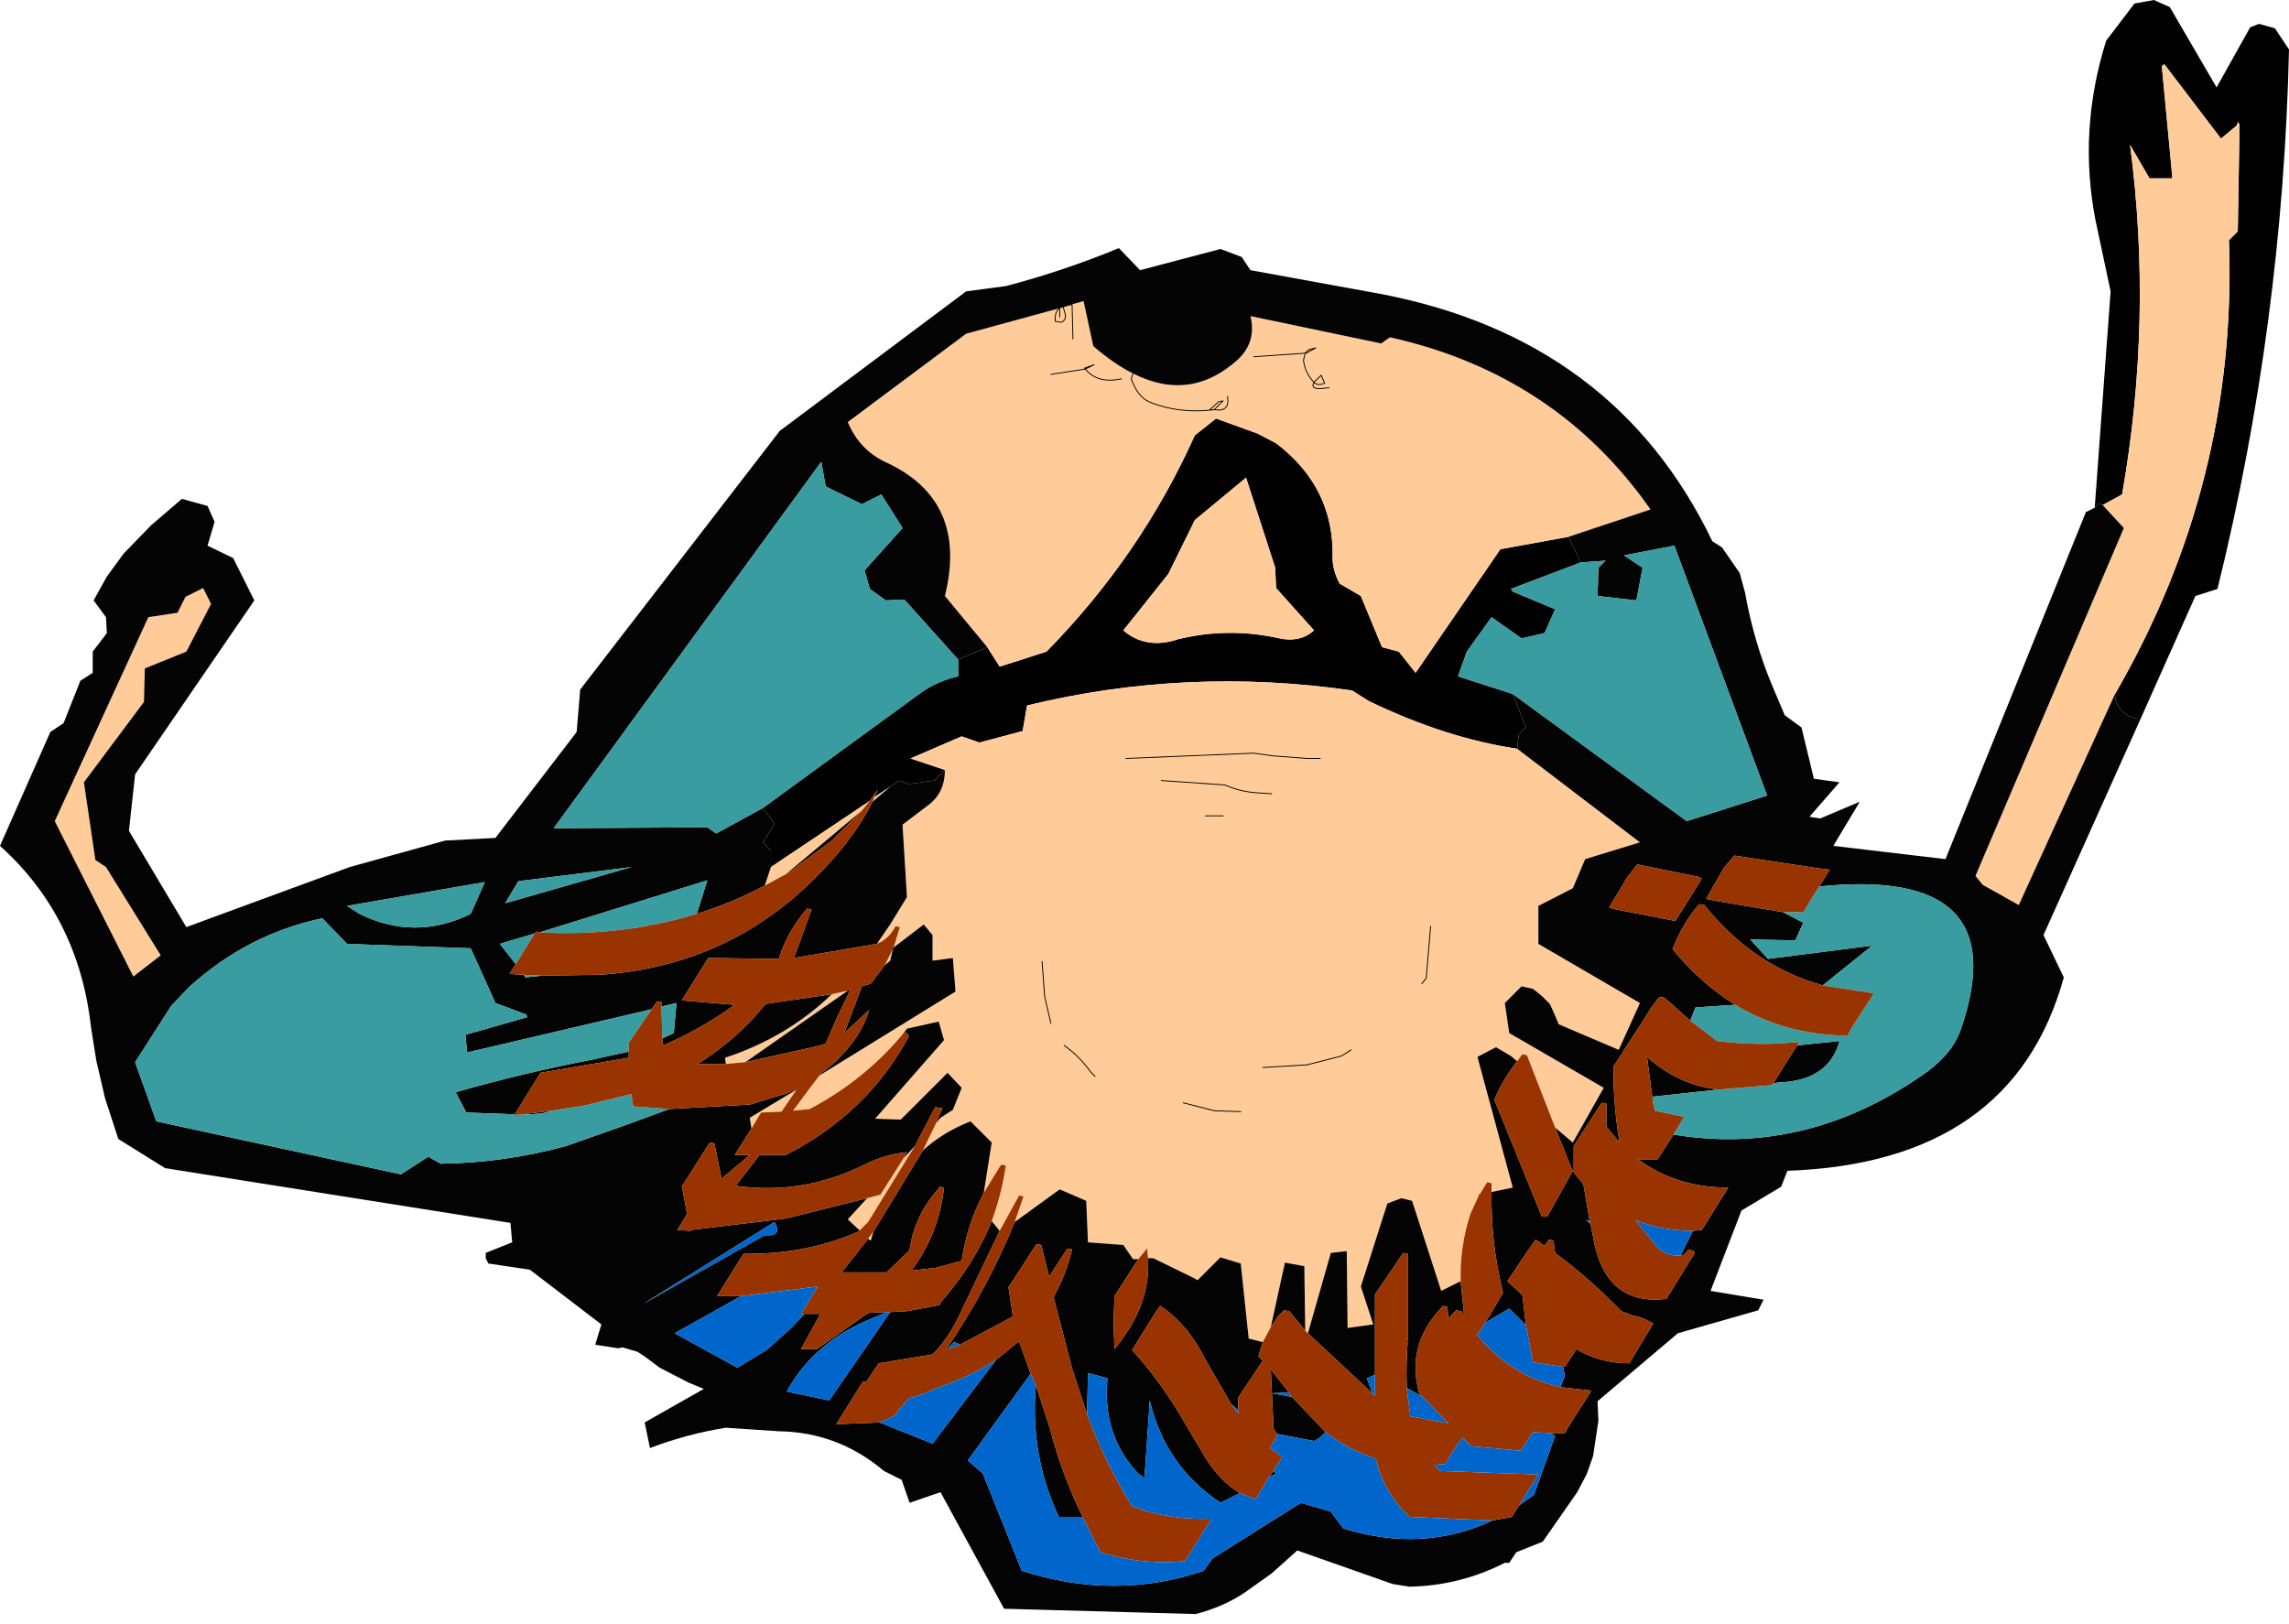
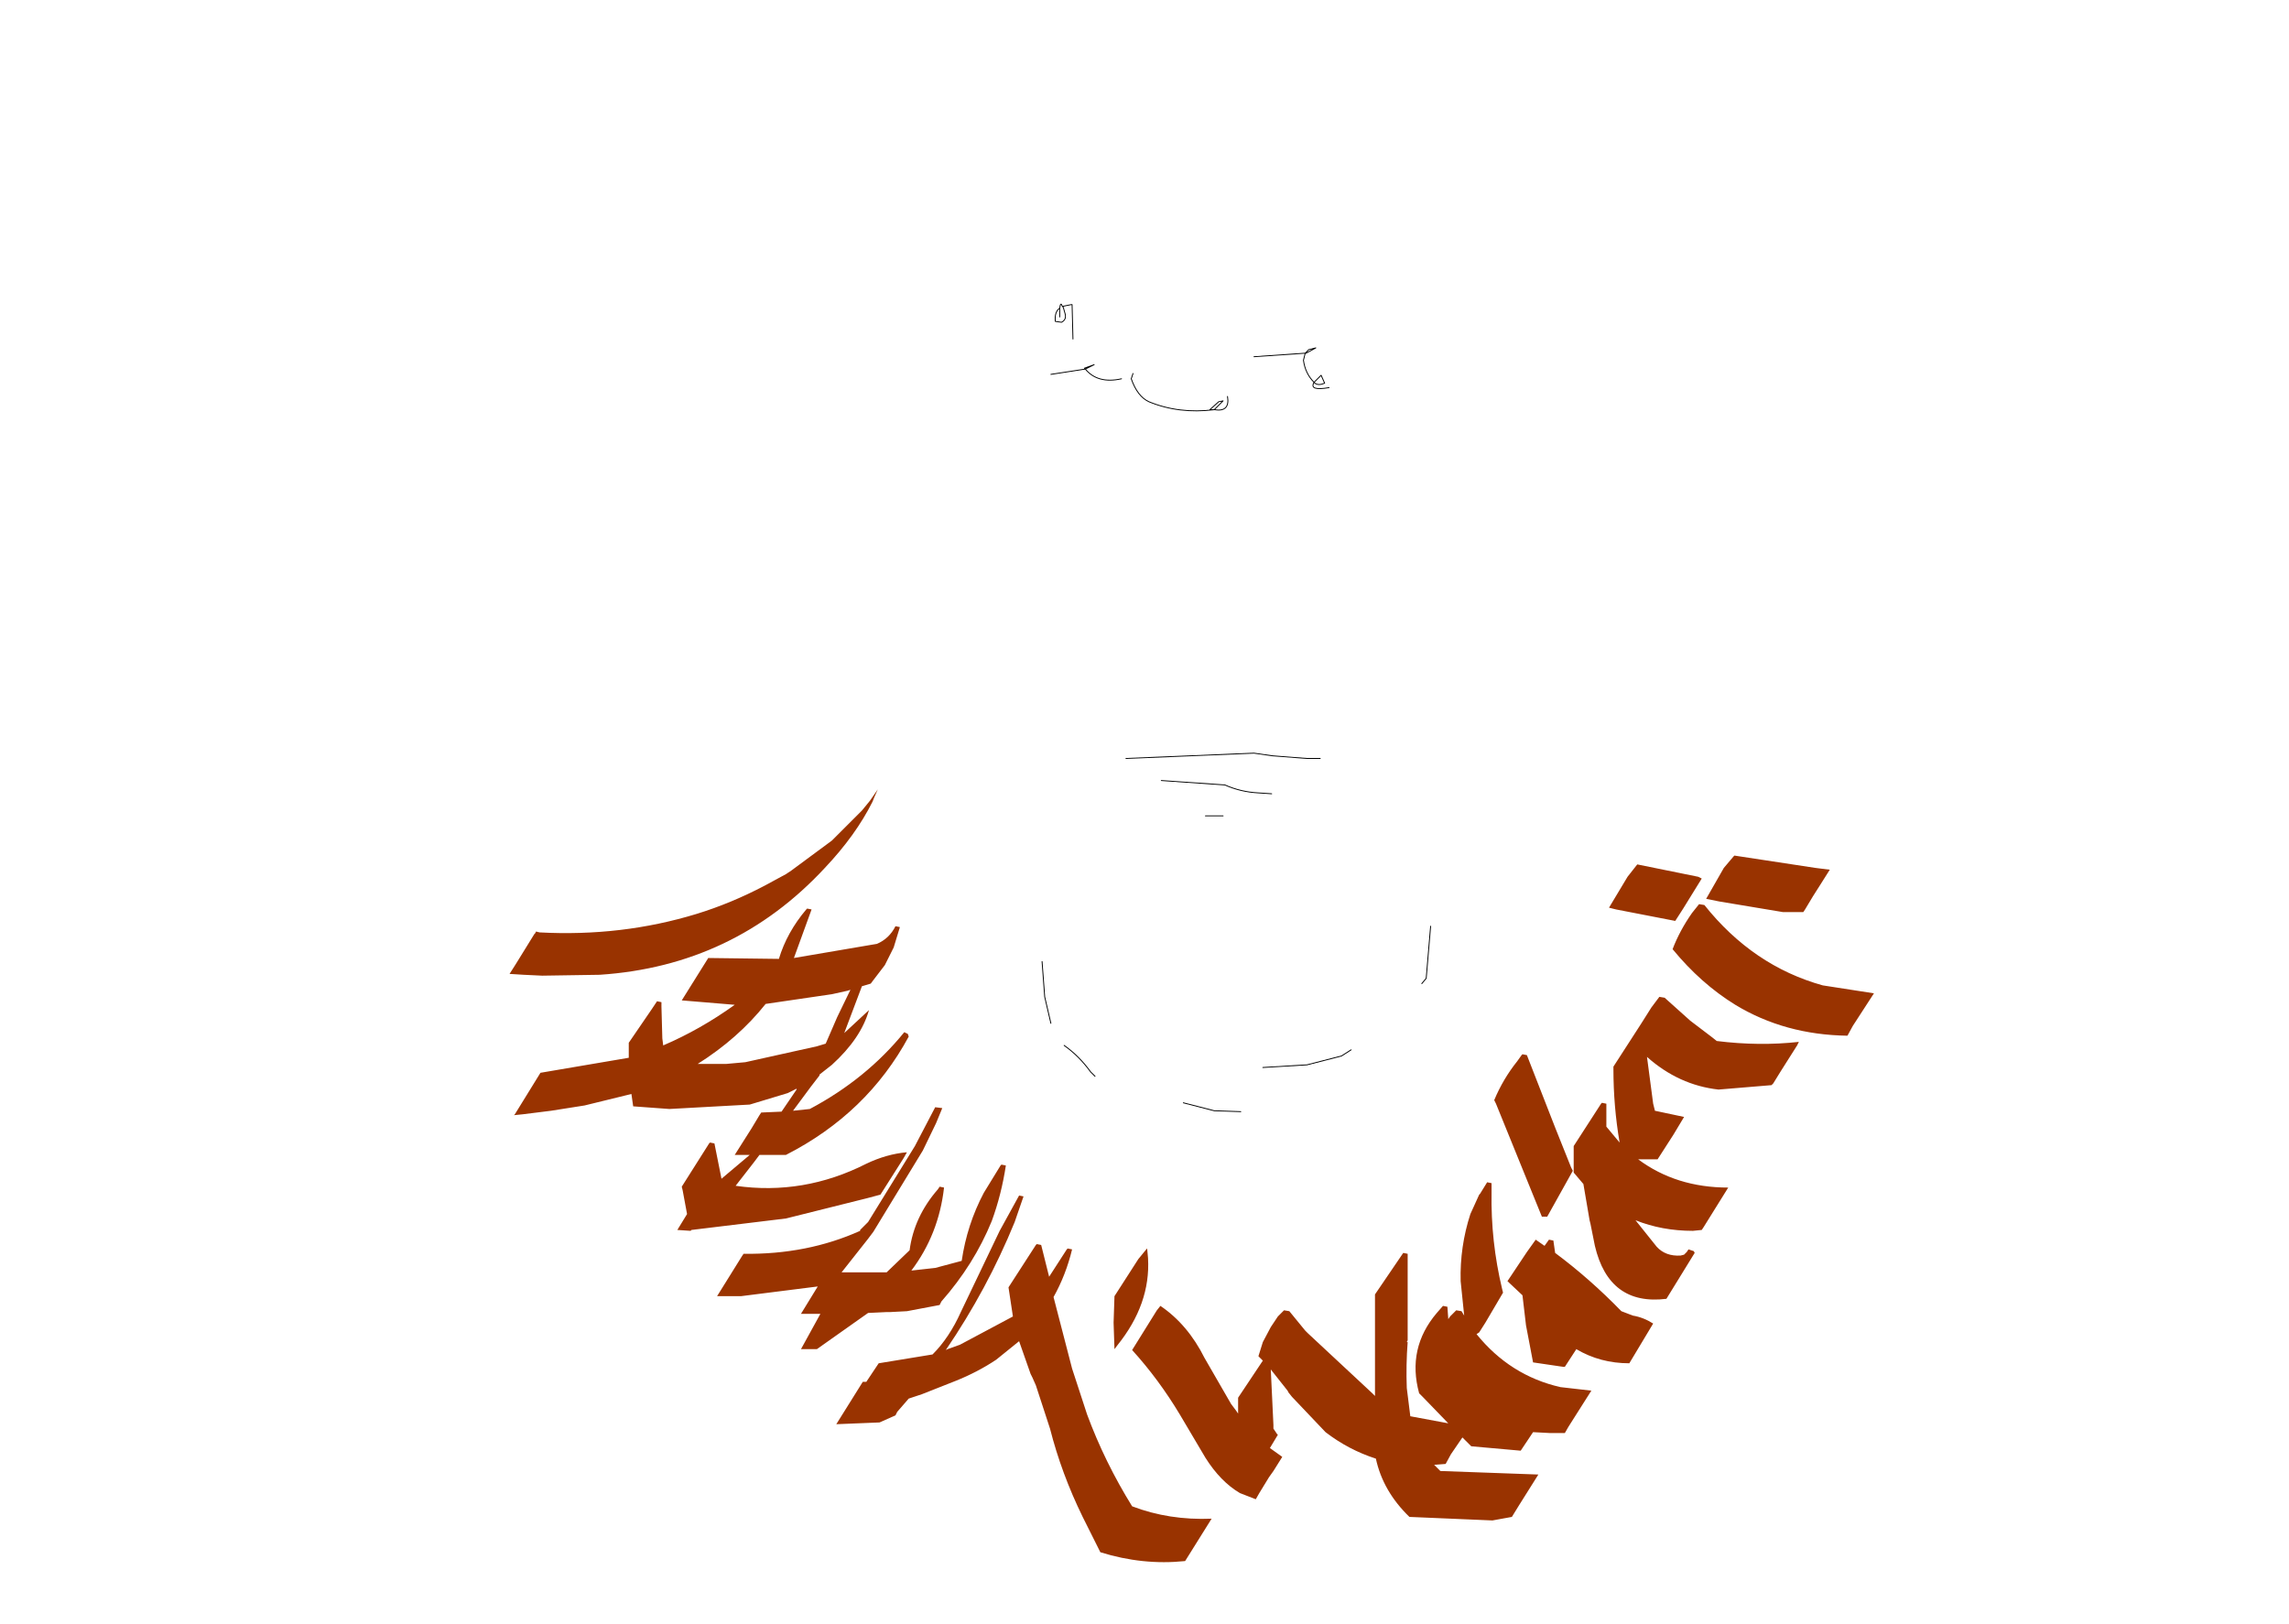
<svg xmlns="http://www.w3.org/2000/svg" height="91.95px" width="129.6px">
  <g transform="matrix(1.0, 0.0, 0.0, 1.0, 64.8, 46.0)">
-     <path d="M57.6 -42.25 L58.2 -35.9 56.9 -35.9 55.8 -37.8 Q57.1 -27.95 55.35 -18.0 L54.25 -17.4 54.0 -17.5 53.8 -17.25 54.7 -29.5 53.85 -33.5 Q52.85 -38.6 54.45 -43.7 L56.05 -45.8 57.15 -46.0 58.05 -45.6 60.7 -41.05 62.6 -44.45 63.1 -44.65 64.0 -44.4 64.8 -43.2 Q64.45 -27.65 60.75 -12.65 L59.5 -12.25 56.4 -5.3 Q55.8 -5.3 55.4 -5.7 54.95 -6.1 54.95 -6.7 61.9 -18.7 61.4 -32.4 L61.9 -32.9 62.0 -38.95 61.9 -39.1 61.85 -38.9 60.95 -38.15 57.75 -42.35 57.7 -42.35 57.6 -42.25 M24.7 -14.15 L20.75 -12.65 20.85 -12.5 23.25 -11.5 22.65 -10.15 21.35 -9.85 19.65 -11.05 18.25 -9.1 17.75 -7.7 20.85 -6.7 21.6 -4.8 21.2 -4.45 21.1 -3.6 Q17.05 -4.2 12.7 -6.3 L11.75 -6.9 Q2.4 -8.25 -6.65 -6.05 L-6.9 -4.6 -9.35 -3.95 -10.35 -4.3 -13.25 -3.05 -11.3 -2.4 -11.9 -1.8 -13.35 -1.6 -13.9 -1.8 -14.4 -1.45 -15.3 -0.85 -15.1 -1.3 -15.55 -0.65 -21.15 3.1 -21.15 2.15 -21.6 1.7 -20.95 0.65 -21.6 -0.25 -12.55 -6.85 Q-11.65 -7.45 -10.55 -7.7 L-10.55 -8.65 -8.9 -9.35 -8.2 -8.25 -5.55 -9.1 Q-0.2 -14.55 2.85 -21.35 L4.05 -22.3 6.4 -21.45 7.45 -20.9 Q10.75 -18.4 10.65 -14.4 10.65 -13.7 11.05 -12.95 L12.25 -12.25 13.45 -9.35 14.4 -9.1 15.35 -7.9 20.15 -14.9 24.0 -15.6 24.7 -14.15 M2.85 -16.55 L1.35 -13.5 -1.2 -10.3 Q0.1 -9.2 1.9 -9.8 4.75 -10.5 7.65 -9.85 8.8 -9.6 9.6 -10.3 L7.45 -12.7 7.4 -13.85 5.75 -18.95 2.85 -16.55" fill="#010101" fill-rule="evenodd" stroke="none" />
-     <path d="M57.6 -42.25 L57.75 -42.35 60.95 -38.15 61.85 -38.9 62.0 -38.95 61.9 -32.9 61.4 -32.4 Q61.9 -18.7 54.95 -6.7 L49.5 5.25 47.45 4.1 47.05 3.6 55.45 -16.1 54.25 -17.4 55.35 -18.0 Q57.1 -27.95 55.8 -37.8 L56.9 -35.9 58.2 -35.9 57.6 -42.25 M21.1 -3.6 L28.05 1.7 24.95 2.65 24.25 4.3 22.3 5.3 22.3 7.45 28.05 10.8 26.85 13.45 23.45 12.0 23.2 11.4 22.95 10.85 22.5 10.4 22.0 10.0 21.35 9.85 20.4 10.8 20.65 12.5 26.0 15.6 24.25 18.7 23.25 17.85 21.65 13.75 21.4 13.7 21.35 13.75 21.1 14.1 20.75 13.8 19.9 13.3 18.85 13.85 20.85 21.25 19.65 21.5 19.65 21.0 19.4 20.95 19.0 21.6 18.95 21.6 18.95 21.65 18.45 22.75 Q17.85 24.6 17.9 26.55 L16.8 27.1 15.15 22.0 14.55 21.85 13.75 22.15 12.25 26.85 12.95 29.0 11.5 29.2 11.45 24.85 10.55 24.95 9.25 29.5 9.1 29.35 9.05 25.7 7.95 25.5 7.15 29.15 6.7 30.0 5.9 29.8 5.45 25.55 4.3 25.2 3.0 26.5 2.85 26.4 0.5 25.25 0.2 25.25 0.15 24.7 0.1 24.75 -0.35 25.3 -0.65 25.3 -1.2 24.5 -3.2 24.35 -3.3 22.0 -4.8 21.35 -7.35 23.2 -6.85 21.75 -7.1 21.7 -8.2 23.7 -8.65 23.15 Q-8.1 21.65 -7.85 20.0 L-8.1 19.95 -8.15 20.0 -9.1 21.55 -8.65 18.7 -9.85 17.5 Q-11.4 18.1 -12.55 19.15 L-11.8 17.6 -11.55 17.3 -10.85 16.85 -10.35 15.6 -11.15 14.75 -13.8 17.4 -15.25 17.35 -11.35 12.9 -11.65 11.85 -13.45 12.25 -13.6 12.45 Q-15.75 15.1 -18.95 16.8 L-19.9 16.9 -18.9 15.55 -18.4 14.9 -10.7 10.15 -10.85 8.25 -12.0 8.4 -12.0 6.95 -12.5 6.35 -14.2 7.65 -13.85 6.5 -14.1 6.45 Q-14.45 7.15 -15.15 7.45 L-14.4 6.35 -13.45 4.8 -13.7 0.7 -12.25 -0.4 Q-11.3 -1.1 -11.3 -2.4 L-13.25 -3.05 -10.35 -4.3 -9.35 -3.95 -6.9 -4.6 -6.65 -6.05 Q2.4 -8.25 11.75 -6.9 L12.7 -6.3 Q17.05 -4.2 21.1 -3.6 M-16.1 23.7 L-16.8 23.05 -15.7 21.85 -14.95 21.65 -13.65 19.6 -13.0 18.9 -15.65 23.2 -16.1 23.65 -16.1 23.7 M-22.25 17.9 L-22.35 17.3 -19.7 15.7 -20.55 16.95 -21.7 17.0 -21.8 17.15 -22.25 17.9 M-14.4 -1.45 L-15.4 -0.6 -15.3 -0.85 -14.4 -1.45 M-21.5 4.15 L-21.15 3.1 -15.55 -0.65 -16.0 -0.1 -20.3 3.5 -21.5 4.15 M-8.9 -9.35 L-11.3 -12.25 Q-9.95 -17.7 -14.7 -19.85 -16.15 -20.55 -16.8 -22.1 L-10.1 -27.1 -4.8 -28.55 -4.8 -28.05 -4.8 -28.55 Q-5.1 -28.35 -5.05 -27.8 L-4.7 -27.75 Q-4.4 -27.9 -4.5 -28.25 L-4.6 -28.6 -4.15 -28.75 -3.45 -28.95 -2.9 -26.4 Q-1.75 -25.4 -0.65 -24.85 2.6 -23.2 5.3 -25.65 6.35 -26.65 6.0 -28.1 L13.4 -26.55 13.9 -26.9 Q23.3 -24.8 28.65 -17.15 L24.0 -15.6 20.15 -14.9 15.35 -7.9 14.4 -9.1 13.45 -9.35 12.25 -12.25 11.05 -12.95 Q10.65 -13.7 10.65 -14.4 10.75 -18.4 7.45 -20.9 L6.4 -21.45 4.05 -22.3 2.85 -21.35 Q-0.2 -14.55 -5.55 -9.1 L-8.2 -8.25 -8.9 -9.35 M-4.6 -28.6 L-4.5 -28.25 Q-4.4 -27.9 -4.7 -27.75 L-5.05 -27.8 Q-5.1 -28.35 -4.8 -28.55 L-4.6 -28.6 M-4.05 -26.8 L-4.1 -28.75 -4.15 -28.75 -4.1 -28.75 -4.05 -26.8 M4.7 -23.55 Q4.85 -22.65 3.95 -22.8 L4.45 -23.3 4.2 -23.25 3.7 -22.8 3.95 -22.8 Q1.95 -22.55 0.25 -23.25 -0.4 -23.55 -0.75 -24.55 L-0.65 -24.85 -0.75 -24.55 Q-0.4 -23.55 0.25 -23.25 1.95 -22.55 3.95 -22.8 L3.7 -22.8 4.2 -23.25 4.45 -23.3 3.95 -22.8 Q4.85 -22.65 4.7 -23.55 M-1.3 -24.55 Q-2.65 -24.25 -3.35 -25.1 L-2.85 -25.35 -3.4 -25.15 -3.35 -25.1 -5.3 -24.8 -3.35 -25.1 -3.4 -25.15 -2.85 -25.35 -3.35 -25.1 Q-2.65 -24.25 -1.3 -24.55 M2.85 -16.55 L5.75 -18.95 7.4 -13.85 7.45 -12.7 9.6 -10.3 Q8.8 -9.6 7.65 -9.85 4.75 -10.5 1.9 -9.8 0.1 -9.2 -1.2 -10.3 L1.35 -13.5 2.85 -16.55 M10.45 -24.05 Q9.3 -23.85 9.6 -24.35 L9.65 -24.3 Q9.85 -24.15 10.2 -24.3 L10.0 -24.75 9.6 -24.35 Q9.1 -24.85 9.0 -25.6 L9.1 -26.0 9.15 -26.0 9.7 -26.3 9.3 -26.2 9.1 -26.0 6.2 -25.8 9.1 -26.0 9.3 -26.2 9.7 -26.3 9.15 -26.0 9.1 -26.0 9.0 -25.6 Q9.1 -24.85 9.6 -24.35 L10.0 -24.75 10.2 -24.3 Q9.85 -24.15 9.65 -24.3 L9.6 -24.35 Q9.3 -23.85 10.45 -24.05 M-16.8 10.1 L-22.6 14.15 -23.7 14.25 -23.75 13.9 Q-20.25 12.75 -17.7 10.3 L-16.8 10.1 M-14.25 7.75 L-14.4 8.4 -14.7 8.65 -14.25 7.75 M-15.35 23.75 L-15.5 24.25 -15.65 24.15 -15.35 23.75 M9.95 -3.05 L9.2 -3.05 7.25 -3.2 6.2 -3.35 -1.05 -3.05 6.2 -3.35 7.25 -3.2 9.2 -3.05 9.95 -3.05 M-2.8 14.95 L-3.05 14.7 Q-3.7 13.8 -4.55 13.2 -3.7 13.8 -3.05 14.7 L-2.8 14.95 M5.45 16.95 L3.95 16.9 2.2 16.45 3.95 16.9 5.45 16.95 M4.45 0.2 L4.2 0.2 3.45 0.2 4.2 0.2 4.45 0.2 M-5.3 11.95 L-5.65 10.45 -5.8 8.45 -5.65 10.45 -5.3 11.95 M7.2 -1.05 L6.45 -1.1 Q5.45 -1.15 4.55 -1.55 L0.95 -1.8 4.55 -1.55 Q5.45 -1.15 6.45 -1.1 L7.2 -1.05 M15.7 9.7 L15.95 9.4 16.2 6.45 15.95 9.4 15.7 9.7 M6.7 14.45 L9.2 14.3 11.15 13.8 11.7 13.45 11.15 13.8 9.2 14.3 6.7 14.45 M-52.85 -11.8 L-54.25 -9.1 -56.6 -8.15 -56.65 -6.25 -60.05 -1.7 -59.4 2.7 -58.8 3.1 -55.7 8.1 -57.25 9.3 -61.7 0.5 -56.4 -11.05 -54.75 -11.3 -54.3 -12.2 -53.3 -12.7 -52.85 -11.8" fill="#ffcc99" fill-rule="evenodd" stroke="none" />
-     <path d="M54.25 -17.4 L55.45 -16.1 47.05 3.6 47.45 4.1 49.5 5.25 54.95 -6.7 Q54.95 -6.1 55.4 -5.7 55.8 -5.3 56.4 -5.3 L50.9 6.95 52.05 9.35 Q49.15 19.85 36.4 20.3 L36.05 21.2 33.8 22.55 32.05 27.1 35.05 27.6 34.75 28.2 30.2 29.5 25.65 33.35 25.7 34.45 25.4 36.45 25.05 37.45 24.5 38.5 22.55 41.3 21.05 41.9 20.65 42.5 20.4 42.5 Q17.85 43.8 15.0 43.85 L14.05 43.7 8.65 41.8 7.2 43.1 5.65 44.2 Q4.45 45.0 2.9 45.4 L-7.95 45.1 -11.55 38.5 -13.3 39.1 -13.75 37.8 -14.75 37.3 Q-17.35 35.1 -20.7 35.05 L-23.7 34.85 Q-25.9 35.2 -28.0 36.0 L-28.3 34.55 -24.95 32.65 -25.8 32.3 -27.45 31.45 -28.25 30.85 -28.7 30.55 -29.55 30.3 -29.8 30.35 -31.1 30.15 -30.75 29.0 -34.8 25.9 -37.15 25.55 -37.3 25.25 -37.3 24.95 -35.8 24.35 -35.9 23.25 -55.45 20.15 -58.1 18.5 -58.85 16.2 -59.35 14.05 -59.65 12.15 Q-60.35 5.9 -64.8 1.9 L-61.95 -4.55 -61.2 -5.05 -60.25 -7.45 -59.55 -7.9 -59.55 -9.1 -58.75 -10.15 -58.8 -11.05 -59.5 -12.0 -58.75 -13.35 -57.8 -14.65 -56.25 -16.25 -54.5 -17.75 -53.05 -17.35 -52.65 -16.45 -53.05 -15.1 -51.6 -14.4 -50.4 -12.0 -57.15 -2.15 -57.5 1.05 -54.25 6.5 -45.0 3.1 -39.6 1.6 -36.75 1.45 -32.15 -4.55 -31.95 -6.95 -20.65 -21.6 -10.1 -29.5 -7.85 -29.8 Q-4.6 -30.65 -1.45 -31.95 L-0.25 -30.7 4.3 -31.9 5.5 -31.45 6.0 -30.7 13.4 -29.35 Q26.65 -26.8 32.15 -15.35 L32.7 -15.0 33.7 -13.55 34.0 -12.45 Q34.5 -9.65 35.55 -7.15 L36.25 -5.5 37.2 -4.8 37.9 -1.9 39.35 -1.7 37.65 0.25 38.25 0.35 40.5 -0.6 39.0 1.9 45.35 2.65 53.3 -17.0 53.8 -17.25 54.0 -17.5 54.25 -17.4 M38.2 4.2 L38.8 3.25 38.0 3.15 33.4 2.45 33.35 2.5 32.8 3.15 31.8 4.9 32.55 5.05 36.15 5.65 37.3 6.25 36.85 7.25 34.3 7.2 35.3 8.3 41.2 7.55 38.4 9.8 Q34.45 8.7 31.7 5.25 L31.4 5.2 31.0 5.7 Q30.3 6.7 29.9 7.75 31.5 9.7 33.45 10.9 L31.2 11.05 30.9 11.8 29.45 10.5 29.15 10.45 28.7 11.05 28.1 12.0 26.55 14.4 26.55 14.55 Q26.55 16.65 26.9 18.7 L26.15 17.8 26.15 17.65 26.15 16.5 25.9 16.45 25.85 16.5 24.3 18.9 24.3 19.05 24.3 20.4 24.85 21.05 25.2 23.1 25.0 23.1 25.25 23.3 25.5 24.55 Q26.3 27.95 29.55 27.55 L31.15 24.95 31.1 24.85 30.8 24.75 30.7 24.9 30.55 25.05 30.35 25.1 31.05 23.7 31.55 23.65 31.65 23.5 33.05 21.25 Q30.1 21.25 27.95 19.65 L29.05 19.65 29.95 18.25 Q37.55 19.5 44.3 14.7 45.8 13.6 46.25 12.2 49.35 3.05 38.2 4.2 M31.55 3.75 L31.35 3.65 27.9 2.95 27.35 3.65 26.3 5.4 26.7 5.5 30.05 6.15 30.5 5.45 31.55 3.75 M20.85 -6.7 L30.7 0.5 35.25 -0.95 30.0 -15.1 27.15 -14.55 28.2 -13.85 27.85 -12.0 25.65 -12.25 25.7 -13.85 26.1 -14.25 24.7 -14.15 24.0 -15.6 28.65 -17.15 Q23.3 -24.8 13.9 -26.9 L13.4 -26.55 6.0 -28.1 Q6.35 -26.65 5.3 -25.65 2.6 -23.2 -0.65 -24.85 -1.75 -25.4 -2.9 -26.4 L-3.45 -28.95 -4.15 -28.75 -4.65 -28.65 Q-4.75 -28.95 -4.8 -28.55 -4.75 -28.95 -4.65 -28.65 L-4.15 -28.75 -4.6 -28.6 -4.8 -28.55 -10.1 -27.1 -16.8 -22.1 Q-16.15 -20.55 -14.7 -19.85 -9.95 -17.7 -11.3 -12.25 L-8.9 -9.35 -10.55 -8.65 -13.6 -12.05 -14.65 -12.0 -15.55 -12.65 -15.85 -13.7 -13.7 -16.1 -14.9 -18.0 -16.0 -17.45 -18.05 -18.45 -18.3 -19.85 -33.45 0.9 -24.75 0.85 -24.25 1.2 -21.6 -0.25 -20.95 0.65 -21.6 1.7 -21.15 2.15 -21.15 3.1 -21.5 4.15 Q-23.4 5.15 -25.35 5.75 L-24.75 3.85 -34.25 6.8 -34.45 6.75 -34.5 6.85 -36.5 7.45 -35.6 8.6 -35.95 9.15 -35.15 9.2 -35.05 9.35 -34.1 9.25 -30.85 9.2 Q-23.25 8.7 -18.1 3.15 -16.35 1.3 -15.4 -0.6 L-14.4 -1.45 -13.9 -1.8 -13.35 -1.6 -11.9 -1.8 -11.3 -2.4 Q-11.3 -1.1 -12.25 -0.4 L-13.7 0.7 -13.45 4.8 -14.4 6.35 -15.15 7.45 -15.45 7.5 -19.85 8.25 -18.85 5.5 -19.1 5.45 -19.15 5.5 Q-20.25 6.8 -20.7 8.3 L-24.7 8.25 -26.2 10.65 -23.2 10.9 Q-25.15 12.3 -27.25 13.2 L-27.3 12.8 -26.65 12.5 -26.5 10.8 -27.35 11.0 -27.35 10.75 -27.6 10.7 -27.9 11.15 -38.35 13.6 -38.45 12.6 -34.95 11.6 -35.0 11.45 -36.75 10.8 -38.15 7.7 -45.15 7.45 -46.55 6.0 Q-50.8 6.9 -54.1 9.9 L-55.1 10.95 -57.15 14.15 -55.95 17.5 -42.1 20.5 -40.55 19.5 -39.85 19.9 Q-36.25 19.85 -32.75 18.9 L-29.35 17.7 -26.9 16.8 -22.35 16.55 -20.2 15.9 -19.7 15.65 -19.7 15.7 -22.35 17.3 -22.25 17.9 -23.2 19.4 -22.35 19.4 -23.95 20.75 -24.35 18.75 -24.6 18.7 -24.65 18.75 -26.2 21.2 -26.15 21.4 -25.9 22.75 -26.45 23.65 -25.7 23.7 -25.65 23.65 -20.3 23.0 -15.7 21.85 -16.8 23.05 -16.1 23.7 Q-19.1 25.05 -22.7 25.0 L-22.8 25.15 -24.2 27.4 -22.85 27.4 -26.6 29.5 -23.05 31.45 -21.4 30.45 -20.0 29.2 -19.25 28.4 -18.35 28.4 -19.45 30.4 -18.55 30.4 -15.65 28.35 -14.6 28.3 -16.1 28.95 Q-18.9 30.3 -20.25 32.8 L-17.85 33.3 -14.4 28.3 -13.45 28.25 -11.6 27.9 -11.5 27.7 Q-9.65 25.6 -8.65 23.15 L-8.2 23.7 -10.4 28.3 Q-11.05 29.75 -12.0 30.7 L-15.05 31.2 -15.75 32.25 -15.95 32.25 -17.45 34.65 -15.0 34.55 -12.0 35.75 -8.4 31.0 -7.1 29.95 -6.45 31.8 -10.0 36.7 -9.15 37.45 -6.95 42.95 Q-1.65 44.65 3.35 42.95 L3.85 42.25 8.85 39.1 10.55 39.6 11.25 40.55 Q15.75 41.95 19.7 40.1 L20.8 39.9 21.2 39.25 22.05 38.65 23.25 35.3 22.95 35.15 23.8 35.15 24.0 34.8 25.3 32.75 23.55 32.55 23.8 31.9 23.7 31.4 23.8 31.4 24.45 30.4 Q25.8 31.2 27.45 31.2 L27.9 30.45 28.8 28.95 Q28.25 28.6 27.65 28.5 L27.0 28.25 Q25.2 26.4 23.25 24.95 L23.15 24.25 22.9 24.2 22.65 24.55 22.15 24.2 21.65 24.9 20.55 26.55 21.4 27.35 21.6 29.05 20.65 28.1 19.3 28.9 20.3 27.2 20.25 27.0 Q19.6 24.3 19.65 21.5 L20.85 21.25 18.85 13.85 19.9 13.3 20.75 13.8 21.1 14.1 Q20.3 15.1 19.8 16.3 L19.9 16.5 22.5 22.9 22.8 22.9 24.25 20.3 24.15 20.1 23.25 17.85 24.25 18.7 26.0 15.6 20.65 12.5 20.4 10.8 21.35 9.85 22.0 10.0 22.5 10.4 22.95 10.85 23.2 11.4 23.45 12.0 26.85 13.45 28.05 10.8 22.3 7.45 22.3 5.3 24.25 4.3 24.95 2.65 28.05 1.7 21.1 -3.6 21.2 -4.45 21.6 -4.8 20.85 -6.7 M35.6 15.35 L36.0 14.7 36.95 13.2 39.35 12.95 Q38.75 15.2 35.9 15.3 L35.6 15.35 M32.5 15.7 L28.8 16.1 28.8 16.5 28.45 13.85 Q30.25 15.45 32.5 15.7 M-4.6 -28.6 L-4.65 -28.65 -4.6 -28.6 M-16.0 -0.1 L-17.7 1.6 -20.0 3.3 -20.3 3.5 -16.0 -0.1 M-16.8 10.1 L-16.65 10.05 -17.4 11.6 -18.05 13.1 -18.55 13.25 -22.6 14.15 -16.8 10.1 M-23.7 14.25 L-25.3 14.25 Q-23.0 12.8 -21.45 10.85 L-17.7 10.3 Q-20.25 12.75 -23.75 13.9 L-23.7 14.25 M-14.2 7.65 L-12.5 6.35 -12.0 6.95 -12.0 8.4 -10.85 8.25 -10.7 10.15 -18.4 14.9 -18.4 14.85 -17.7 14.3 Q-16.05 12.8 -15.6 11.2 L-17.0 12.5 -16.0 9.85 -15.5 9.7 -15.35 9.5 -14.7 8.65 -14.4 8.4 -14.25 7.75 -14.2 7.65 M-13.6 12.45 L-13.45 12.25 -11.65 11.85 -11.35 12.9 -15.25 17.35 -13.8 17.4 -11.15 14.75 -10.35 15.6 -10.85 16.85 -11.55 17.3 -11.8 17.6 -11.45 16.75 -11.85 16.7 -13.0 18.9 -13.65 19.6 -13.45 19.25 Q-14.6 19.35 -15.75 19.9 -19.3 21.7 -23.15 21.15 L-22.1 19.8 -21.8 19.4 -20.3 19.4 Q-15.7 17.05 -13.35 12.7 L-13.4 12.55 -13.6 12.45 M-12.55 19.15 Q-11.4 18.1 -9.85 17.5 L-8.65 18.7 -9.1 21.55 Q-10.05 23.35 -10.35 25.4 L-11.85 25.8 -13.2 25.95 Q-11.65 23.9 -11.35 21.25 L-11.6 21.2 -11.7 21.35 Q-13.05 22.9 -13.3 24.8 L-14.6 26.05 -17.15 26.05 -15.65 24.15 -15.5 24.25 -15.35 23.75 -12.55 19.15 M-35.45 3.9 L-36.2 5.15 -29.05 3.1 -35.45 3.9 M-45.15 5.3 L-44.45 5.75 Q-41.3 7.3 -38.15 5.75 L-37.35 3.95 -45.15 5.3 M-35.65 17.1 L-38.4 17.0 -39.0 15.85 Q-35.15 14.75 -31.25 14.0 L-29.2 13.55 -29.2 13.9 -34.2 14.75 -35.65 17.1 M-33.6 16.9 L-34.1 17.05 -34.8 17.1 -35.2 17.1 -33.6 16.9 M-28.4 27.85 L-21.6 24.0 -21.4 23.95 Q-20.5 24.0 -20.95 23.2 L-28.4 27.85 M-7.35 23.2 L-4.8 21.35 -3.3 22.0 -3.2 24.35 -1.2 24.5 -0.65 25.3 -0.35 25.3 -1.7 27.4 -1.75 28.9 -1.7 30.4 -1.55 30.2 Q0.35 27.85 0.2 25.25 L0.5 25.25 2.85 26.4 3.0 26.5 4.3 25.2 5.45 25.55 5.9 29.8 6.7 30.0 6.45 30.8 6.7 31.05 5.3 33.15 5.3 33.3 5.3 33.85 4.9 33.5 3.4 30.9 Q2.45 29.0 0.9 27.95 L0.7 28.2 -0.7 30.45 Q0.8 32.1 2.0 34.1 L3.45 36.55 Q4.3 37.9 5.4 38.55 L4.3 39.1 Q1.15 37.0 0.3 33.3 L0.0 37.7 -0.35 37.45 Q-2.4 35.3 -2.1 32.05 L-3.2 31.75 -3.25 34.1 -4.1 31.5 -5.15 27.45 Q-4.45 26.2 -4.1 24.75 L-4.35 24.7 -4.4 24.75 -5.4 26.3 -5.85 24.5 -6.1 24.45 -6.15 24.5 -7.7 26.9 -7.45 28.55 -10.45 30.15 Q-10.6 30.05 -10.8 30.0 L-11.15 30.4 -11.25 30.45 Q-8.9 27.0 -7.35 23.2 M7.15 29.15 L7.95 25.5 9.05 25.7 9.1 29.35 8.2 28.25 7.9 28.2 7.55 28.55 7.15 29.15 M9.25 29.5 L10.55 24.95 11.45 24.85 11.5 29.2 12.95 29.0 12.25 26.85 13.75 22.15 14.55 21.85 15.15 22.0 16.8 27.1 17.9 26.55 18.1 28.5 17.95 28.25 17.65 28.2 17.3 28.55 17.2 28.7 17.15 28.0 16.9 27.95 16.55 28.35 Q14.85 30.35 15.55 32.9 L15.75 33.1 14.85 32.6 Q14.8 31.3 14.9 30.0 L14.85 30.0 14.9 29.9 14.9 29.7 14.9 25.0 14.65 24.95 13.05 27.3 13.05 27.5 13.05 31.85 12.6 32.05 12.9 32.9 9.25 29.5 M18.95 21.65 L18.95 21.6 19.0 21.6 18.95 21.65 M-6.15 32.45 L-5.35 34.9 Q-4.7 37.45 -3.5 39.9 L-4.85 39.9 Q-6.5 36.4 -6.15 32.45 M7.5 35.2 L7.3 34.9 7.3 34.7 7.15 31.55 8.1 32.75 8.15 32.85 7.2 32.9 8.35 33.1 10.25 35.1 9.95 35.4 9.6 35.6 7.5 35.2 M7.3 37.3 L7.45 37.45 7.05 37.65 7.3 37.3 M-52.85 -11.8 L-53.3 -12.7 -54.3 -12.2 -54.75 -11.3 -56.4 -11.05 -61.7 0.5 -57.25 9.3 -55.7 8.1 -58.8 3.1 -59.4 2.7 -60.05 -1.7 -56.65 -6.25 -56.6 -8.15 -54.25 -9.1 -52.85 -11.8" fill="#040404" fill-rule="evenodd" stroke="none" />
-     <path d="M38.2 4.2 Q49.35 3.05 46.25 12.2 45.8 13.6 44.3 14.7 37.55 19.5 29.95 18.25 L30.55 17.25 28.9 16.9 28.85 16.7 28.8 16.5 28.8 16.1 32.5 15.7 35.5 15.45 35.6 15.35 35.9 15.3 Q38.75 15.2 39.35 12.95 L36.95 13.2 37.05 13.0 Q34.8 13.25 32.4 12.95 L32.15 12.75 30.9 11.8 31.2 11.05 33.45 10.9 Q36.25 12.6 39.8 12.65 L40.1 12.1 41.3 10.25 38.4 9.8 41.2 7.55 35.3 8.3 34.3 7.2 36.85 7.25 37.3 6.25 36.15 5.65 37.3 5.65 37.4 5.5 37.85 4.75 38.2 4.2 M24.7 -14.15 L26.1 -14.25 25.7 -13.85 25.65 -12.25 27.85 -12.0 28.2 -13.85 27.15 -14.55 30.0 -15.1 35.25 -0.95 30.7 0.5 20.85 -6.7 17.75 -7.7 18.25 -9.1 19.65 -11.05 21.35 -9.85 22.65 -10.15 23.25 -11.5 20.85 -12.5 20.75 -12.65 24.7 -14.15 M-26.9 16.8 L-29.35 17.7 -32.75 18.9 Q-36.25 19.85 -39.85 19.9 L-40.55 19.5 -42.1 20.5 -55.95 17.5 -57.15 14.15 -55.1 10.95 -54.1 9.9 Q-50.8 6.9 -46.55 6.0 L-45.15 7.45 -38.15 7.7 -36.75 10.8 -35.0 11.45 -34.95 11.6 -38.45 12.6 -38.35 13.6 -27.9 11.15 -29.2 13.05 -29.2 13.25 -29.2 13.55 -31.25 14.0 Q-35.15 14.75 -39.0 15.85 L-38.4 17.0 -35.65 17.1 -35.7 17.15 -35.2 17.1 -34.8 17.1 -34.1 17.05 -33.6 16.9 -31.7 16.6 -29.05 15.95 -28.95 16.65 -26.9 16.8 M-27.35 11.0 L-26.5 10.8 -26.65 12.5 -27.3 12.8 -27.35 11.0 M-34.1 9.25 L-35.05 9.35 -35.15 9.2 -34.1 9.25 M-35.6 8.6 L-36.5 7.45 -34.5 6.85 -34.55 6.9 -35.6 8.6 M-34.25 6.8 L-24.75 3.85 -25.35 5.75 Q-29.6 7.05 -34.25 6.8 M-21.6 -0.25 L-24.25 1.2 -24.75 0.85 -33.45 0.9 -18.3 -19.85 -18.05 -18.45 -16.0 -17.45 -14.9 -18.0 -13.7 -16.1 -15.85 -13.7 -15.55 -12.65 -14.65 -12.0 -13.6 -12.05 -10.55 -8.65 -10.55 -7.7 Q-11.65 -7.45 -12.55 -6.85 L-21.6 -0.25 M-45.15 5.3 L-37.35 3.95 -38.15 5.75 Q-41.3 7.3 -44.45 5.75 L-45.15 5.3 M-35.45 3.9 L-29.05 3.1 -36.2 5.15 -35.45 3.9" fill="#389ca0" fill-rule="evenodd" stroke="none" />
    <path d="M36.15 5.65 L32.55 5.05 31.8 4.9 32.8 3.15 33.35 2.5 33.4 2.45 38.0 3.15 38.8 3.25 38.2 4.2 37.85 4.75 37.4 5.5 37.3 5.65 36.15 5.65 M29.95 18.25 L29.05 19.65 27.95 19.65 Q30.1 21.25 33.05 21.25 L31.65 23.5 31.55 23.65 31.05 23.7 Q29.3 23.7 27.8 23.1 L29.0 24.6 Q29.5 25.15 30.35 25.1 L30.55 25.05 30.7 24.9 30.8 24.75 31.1 24.85 31.15 24.95 29.55 27.55 Q26.3 27.95 25.5 24.55 L25.25 23.3 25.2 23.1 24.85 21.05 24.3 20.4 24.3 19.05 24.3 18.9 25.85 16.5 25.9 16.45 26.15 16.5 26.15 17.65 26.15 17.8 26.9 18.7 Q26.55 16.65 26.55 14.55 L26.55 14.4 28.1 12.0 28.7 11.05 29.15 10.45 29.45 10.5 30.9 11.8 32.15 12.75 32.4 12.95 Q34.8 13.25 37.05 13.0 L36.95 13.2 36.0 14.7 35.6 15.35 35.5 15.45 32.5 15.7 Q30.25 15.45 28.45 13.85 L28.8 16.5 28.85 16.7 28.9 16.9 30.55 17.25 29.95 18.25 M33.45 10.9 Q31.5 9.7 29.9 7.75 30.3 6.7 31.0 5.7 L31.4 5.2 31.7 5.25 Q34.45 8.7 38.4 9.8 L41.3 10.25 40.1 12.1 39.8 12.65 Q36.25 12.6 33.45 10.9 M31.55 3.75 L30.5 5.45 30.05 6.15 26.7 5.5 26.3 5.4 27.35 3.65 27.9 2.95 31.35 3.65 31.55 3.75 M23.25 17.85 L24.15 20.1 24.25 20.3 22.8 22.9 22.5 22.9 19.9 16.5 19.8 16.3 Q20.3 15.1 21.1 14.1 L21.35 13.75 21.4 13.7 21.65 13.75 23.25 17.85 M19.65 21.5 Q19.6 24.3 20.25 27.0 L20.3 27.2 19.3 28.9 18.95 29.45 18.8 29.55 Q20.7 31.9 23.55 32.55 L25.3 32.75 24.0 34.8 23.8 35.15 22.95 35.15 22.0 35.1 21.3 36.15 18.5 35.9 18.0 35.4 17.35 36.35 17.05 36.9 16.4 36.95 16.75 37.3 22.3 37.5 21.2 39.25 20.8 39.9 19.7 40.1 15.0 39.9 Q13.5 38.45 13.1 36.6 11.55 36.1 10.25 35.1 L8.35 33.1 8.15 32.85 8.1 32.75 7.15 31.55 7.3 34.7 7.3 34.9 7.5 35.2 7.55 35.25 7.1 36.0 7.8 36.5 7.3 37.3 7.05 37.65 6.5 38.55 6.3 38.9 5.4 38.55 Q4.3 37.9 3.45 36.55 L2.0 34.1 Q0.8 32.1 -0.7 30.45 L0.7 28.2 0.9 27.95 Q2.45 29.0 3.4 30.9 L4.9 33.5 5.2 33.9 5.3 34.05 5.3 33.85 5.3 33.3 5.3 33.15 6.7 31.05 6.45 30.8 6.7 30.0 7.15 29.15 7.55 28.55 7.9 28.2 8.2 28.25 9.1 29.35 9.25 29.5 12.9 32.9 13.05 33.05 13.05 32.4 13.05 31.85 13.05 27.5 13.05 27.3 14.65 24.95 14.9 25.0 14.9 29.7 14.9 29.9 14.85 30.0 14.9 30.0 Q14.8 31.3 14.85 32.6 L15.05 34.2 17.2 34.6 15.75 33.1 15.55 32.9 Q14.85 30.35 16.55 28.35 L16.9 27.95 17.15 28.0 17.2 28.7 17.3 28.55 17.65 28.2 17.95 28.25 18.1 28.5 17.9 26.55 Q17.85 24.6 18.45 22.75 L18.95 21.65 19.0 21.6 19.4 20.95 19.65 21.0 19.65 21.5 M21.6 29.05 L21.4 27.35 20.55 26.55 21.65 24.9 22.15 24.2 22.65 24.55 22.9 24.2 23.15 24.25 23.25 24.95 Q25.2 26.4 27.0 28.25 L27.65 28.5 Q28.25 28.6 28.8 28.95 L27.9 30.45 27.45 31.2 Q25.8 31.2 24.45 30.4 L23.8 31.4 23.7 31.4 22.0 31.15 21.6 29.05 M-6.45 31.8 L-7.1 29.95 -8.4 31.0 Q-9.45 31.7 -10.7 32.2 L-12.6 32.95 -13.35 33.2 -14.0 33.95 -14.1 34.15 -15.0 34.55 -17.45 34.65 -15.95 32.25 -15.75 32.25 -15.05 31.2 -12.0 30.7 Q-11.05 29.75 -10.4 28.3 L-8.2 23.7 -7.1 21.7 -6.85 21.75 -7.35 23.2 Q-8.9 27.0 -11.25 30.45 L-11.15 30.4 -10.45 30.15 -7.45 28.55 -7.7 26.9 -6.15 24.5 -6.1 24.45 -5.85 24.5 -5.4 26.3 -4.4 24.75 -4.35 24.7 -4.1 24.75 Q-4.45 26.2 -5.15 27.45 L-4.1 31.5 -3.25 34.1 Q-2.25 36.8 -0.7 39.3 1.4 40.1 3.8 40.0 L2.3 42.4 Q-0.1 42.65 -2.5 41.9 L-3.5 39.9 Q-4.7 37.45 -5.35 34.9 L-6.15 32.45 -6.35 32.0 -6.45 31.8 M-8.65 23.15 Q-9.65 25.6 -11.5 27.7 L-11.6 27.9 -13.45 28.25 -14.4 28.3 -14.6 28.3 -15.65 28.35 -18.55 30.4 -19.45 30.4 -18.35 28.4 -19.25 28.4 -19.45 28.4 -18.5 26.85 -22.85 27.4 -24.2 27.4 -22.8 25.15 -22.7 25.0 Q-19.1 25.05 -16.1 23.7 L-16.1 23.65 -15.65 23.2 -13.0 18.9 -11.85 16.7 -11.45 16.75 -11.8 17.6 -12.55 19.15 -15.35 23.75 -15.65 24.15 -17.15 26.05 -14.6 26.05 -13.3 24.8 Q-13.05 22.9 -11.7 21.35 L-11.6 21.2 -11.35 21.25 Q-11.65 23.9 -13.2 25.95 L-11.85 25.8 -10.35 25.4 Q-10.05 23.35 -9.1 21.55 L-8.15 20.0 -8.1 19.95 -7.85 20.0 Q-8.1 21.65 -8.65 23.15 M-15.7 21.85 L-20.3 23.0 -25.65 23.65 -25.7 23.7 -26.45 23.65 -25.9 22.75 -26.15 21.4 -26.2 21.2 -24.65 18.75 -24.6 18.7 -24.35 18.75 -23.95 20.75 -22.35 19.4 -23.2 19.4 -22.25 17.9 -21.8 17.15 -21.7 17.0 -20.55 16.95 -19.7 15.7 -19.7 15.65 -20.2 15.9 -22.35 16.55 -26.9 16.8 -28.95 16.65 -29.05 15.95 -31.7 16.6 -33.6 16.9 -35.2 17.1 -35.7 17.15 -35.65 17.1 -34.2 14.75 -29.2 13.9 -29.2 13.55 -29.2 13.25 -29.2 13.05 -27.9 11.15 -27.6 10.7 -27.35 10.75 -27.35 11.0 -27.3 12.8 -27.25 13.2 Q-25.15 12.3 -23.2 10.9 L-26.2 10.65 -24.7 8.25 -20.7 8.3 Q-20.25 6.8 -19.15 5.5 L-19.1 5.45 -18.85 5.5 -19.85 8.25 -15.45 7.5 -15.15 7.45 Q-14.45 7.15 -14.1 6.45 L-13.85 6.5 -14.2 7.65 -14.25 7.75 -14.7 8.65 -15.35 9.5 -15.5 9.7 -16.0 9.85 -17.0 12.5 -15.6 11.2 Q-16.05 12.8 -17.7 14.3 L-18.4 14.85 -18.4 14.9 -18.9 15.55 -19.9 16.9 -18.95 16.8 Q-15.75 15.1 -13.6 12.45 L-13.4 12.55 -13.35 12.7 Q-15.7 17.05 -20.3 19.4 L-21.8 19.4 -22.1 19.8 -23.15 21.15 Q-19.3 21.7 -15.75 19.9 -14.6 19.35 -13.45 19.25 L-13.65 19.6 -14.95 21.65 -15.7 21.85 M-15.4 -0.6 Q-16.35 1.3 -18.1 3.15 -23.25 8.7 -30.85 9.2 L-34.1 9.25 -35.15 9.2 -35.95 9.15 -35.6 8.6 -34.55 6.9 -34.5 6.85 -34.45 6.75 -34.25 6.8 Q-29.6 7.05 -25.35 5.75 -23.4 5.15 -21.5 4.15 L-20.3 3.5 -20.0 3.3 -17.7 1.6 -16.0 -0.1 -15.55 -0.65 -15.1 -1.3 -15.3 -0.85 -15.4 -0.6 M-22.6 14.15 L-18.55 13.25 -18.05 13.1 -17.4 11.6 -16.65 10.05 -16.8 10.1 -17.7 10.3 -21.45 10.85 Q-23.0 12.8 -25.3 14.25 L-23.7 14.25 -22.6 14.15 M-0.35 25.3 L0.1 24.75 0.15 24.7 0.2 25.25 Q0.35 27.85 -1.55 30.2 L-1.7 30.4 -1.75 28.9 -1.7 27.4 -0.35 25.3" fill="#993300" fill-rule="evenodd" stroke="none" />
-     <path d="M31.05 23.7 L30.35 25.1 Q29.5 25.15 29.0 24.6 L27.8 23.1 Q29.3 23.7 31.05 23.7 M25.25 23.3 L25.0 23.1 25.2 23.1 25.25 23.3 M19.3 28.9 L20.65 28.1 21.6 29.05 22.0 31.15 23.7 31.4 23.8 31.9 23.55 32.55 Q20.7 31.9 18.8 29.55 L18.95 29.45 19.3 28.9 M22.95 35.15 L23.25 35.3 22.05 38.65 21.2 39.25 22.3 37.5 16.75 37.3 16.4 36.95 17.05 36.9 17.35 36.35 18.0 35.4 18.5 35.9 21.3 36.15 22.0 35.1 22.95 35.15 M19.7 40.1 Q15.75 41.95 11.25 40.55 L10.55 39.6 8.85 39.1 3.85 42.25 3.35 42.95 Q-1.65 44.65 -6.95 42.95 L-9.15 37.45 -10.0 36.7 -6.45 31.8 -6.35 32.0 -6.15 32.45 Q-6.5 36.4 -4.85 39.9 L-3.5 39.9 -2.5 41.9 Q-0.1 42.65 2.3 42.4 L3.8 40.0 Q1.4 40.1 -0.7 39.3 -2.25 36.8 -3.25 34.1 L-3.2 31.75 -2.1 32.05 Q-2.4 35.3 -0.35 37.45 L0.0 37.7 0.3 33.3 Q1.15 37.0 4.3 39.1 L5.4 38.55 6.3 38.9 6.5 38.55 7.05 37.65 7.45 37.45 7.3 37.3 7.8 36.5 7.1 36.0 7.55 35.25 7.5 35.2 9.6 35.6 9.95 35.4 10.25 35.1 Q11.55 36.1 13.1 36.6 13.5 38.45 15.0 39.9 L19.7 40.1 M-8.4 31.0 L-12.0 35.75 -15.0 34.55 -14.1 34.15 -14.0 33.95 -13.35 33.2 -12.6 32.95 -10.7 32.2 Q-9.45 31.7 -8.4 31.0 M-14.4 28.3 L-17.85 33.3 -20.25 32.8 Q-18.9 30.3 -16.1 28.95 L-14.6 28.3 -14.4 28.3 M-19.25 28.4 L-20.0 29.2 -21.4 30.45 -23.05 31.45 -26.6 29.5 -22.85 27.4 -18.5 26.85 -19.45 28.4 -19.25 28.4 M-28.4 27.85 L-20.95 23.2 Q-20.5 24.0 -21.4 23.95 L-21.6 24.0 -28.4 27.85 M4.9 33.5 L5.3 33.85 5.3 34.05 5.2 33.9 4.9 33.5 M-11.15 30.4 L-10.8 30.0 Q-10.6 30.05 -10.45 30.15 L-11.15 30.4 M8.35 33.1 L7.2 32.9 8.15 32.85 8.35 33.1 M14.85 32.6 L15.75 33.1 17.2 34.6 15.05 34.2 14.85 32.6 M12.9 32.9 L12.6 32.05 13.05 31.85 13.05 32.4 13.05 33.05 12.9 32.9" fill="#0066cc" fill-rule="evenodd" stroke="none" />
    <path d="M-4.8 -28.55 Q-4.75 -28.95 -4.65 -28.65 L-4.15 -28.75 -4.1 -28.75 -4.05 -26.8 M-4.65 -28.65 L-4.6 -28.6 -4.5 -28.25 Q-4.4 -27.9 -4.7 -27.75 L-5.05 -27.8 Q-5.1 -28.35 -4.8 -28.55 L-4.8 -28.05 M-5.3 -24.8 L-3.35 -25.1 -3.4 -25.15 -2.85 -25.35 -3.35 -25.1 Q-2.65 -24.25 -1.3 -24.55 M-0.65 -24.85 L-0.75 -24.55 Q-0.4 -23.55 0.25 -23.25 1.95 -22.55 3.95 -22.8 L3.7 -22.8 4.2 -23.25 4.45 -23.3 3.95 -22.8 Q4.85 -22.65 4.7 -23.55 M6.2 -25.8 L9.1 -26.0 9.3 -26.2 9.7 -26.3 9.15 -26.0 9.1 -26.0 9.0 -25.6 Q9.1 -24.85 9.6 -24.35 L10.0 -24.75 10.2 -24.3 Q9.85 -24.15 9.65 -24.3 L9.6 -24.35 Q9.3 -23.85 10.45 -24.05 M16.2 6.45 L15.95 9.4 15.7 9.7 M0.95 -1.8 L4.55 -1.55 Q5.45 -1.15 6.45 -1.1 L7.2 -1.05 M-5.8 8.45 L-5.65 10.45 -5.3 11.95 M3.45 0.2 L4.2 0.2 4.45 0.2 M2.2 16.45 L3.95 16.9 5.45 16.95 M-4.55 13.2 Q-3.7 13.8 -3.05 14.7 L-2.8 14.95 M11.7 13.45 L11.15 13.8 9.2 14.3 6.7 14.45" fill="none" stroke="#000000" stroke-linecap="round" stroke-linejoin="round" stroke-width="0.05" />
    <path d="M-1.05 -3.05 L6.2 -3.35 7.25 -3.2 9.2 -3.05 9.95 -3.05" fill="none" stroke="#000000" stroke-linecap="round" stroke-linejoin="round" stroke-width="0.05" />
  </g>
</svg>